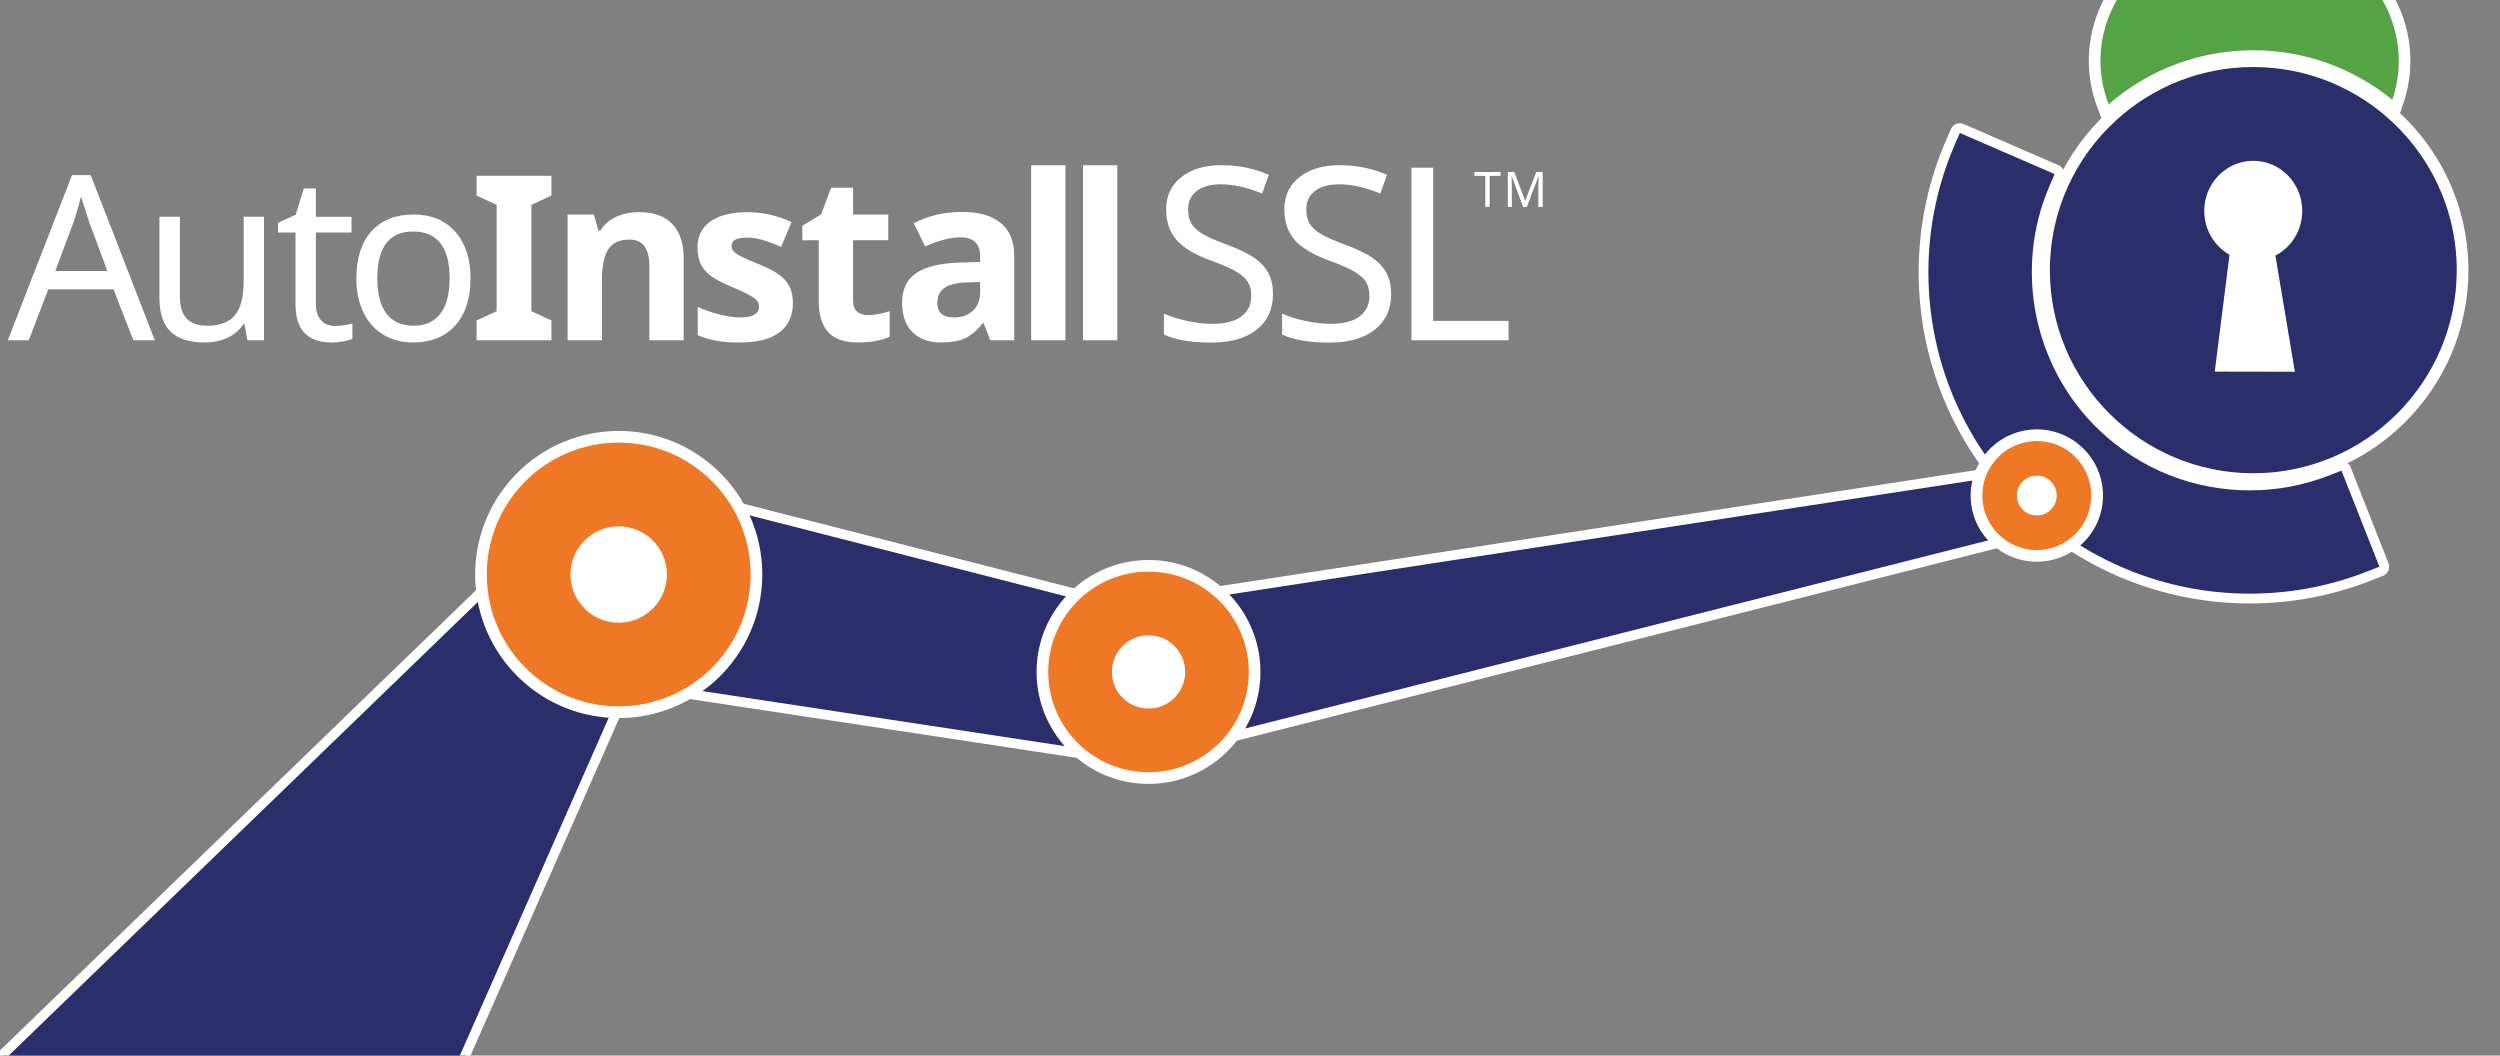
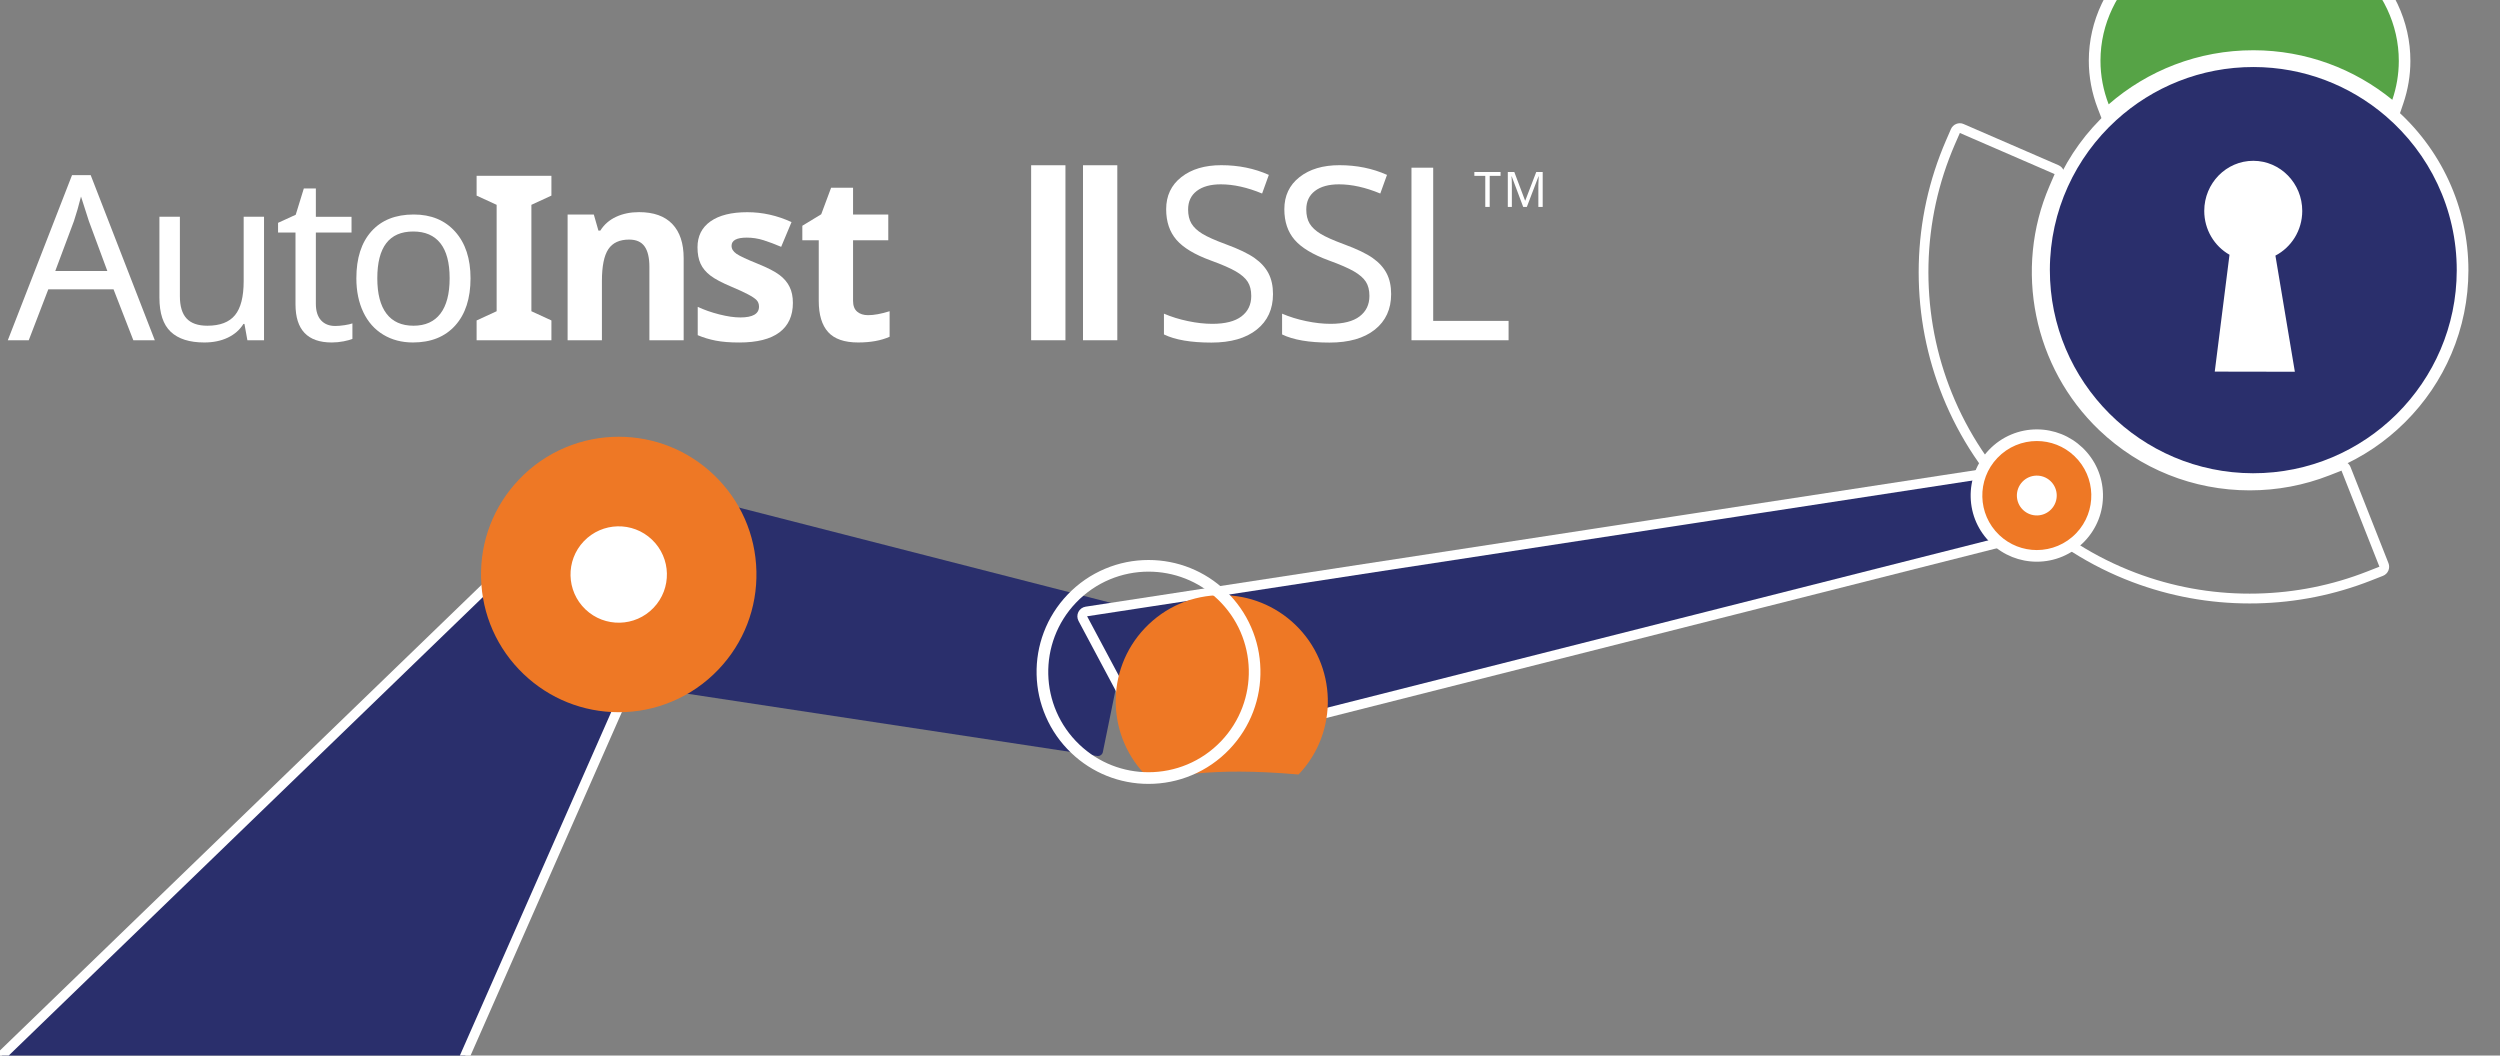
<svg xmlns="http://www.w3.org/2000/svg" version="1.1" id="Layer_2" x="0px" y="0px" width="900px" height="380px" viewBox="0 0 900 380" style="enable-background:new 0 0 900 380;" xml:space="preserve">
  <rect x="0" y="0" width="900" height="380" fill="#808080" stroke="none" />
  <style type="text/css">
	.st0{fill:#FFFFFF;}
	.st1{fill:#2A2F6C;}
	.st2{fill:#EE7825;}
	.st3{fill:#56A346;}
</style>
  <g>
    <g>
      <g>
        <g>
          <path class="st0" d="M48,122.49l-7.13-18.34H17.39l-7.04,18.34H2.81l23.12-59.44h6.72l23.08,59.44H48z M38.64,97.55L32,79.61      l-2.84-8.86c-0.81,3.24-1.66,6.19-2.55,8.86L19.9,97.55H38.64z" />
          <path class="st0" d="M64.76,78.03v28.63c0,3.59,0.8,6.26,2.41,7.99c1.61,1.74,4.1,2.61,7.47,2.61c4.56,0,7.88-1.27,9.96-3.81      c2.08-2.54,3.12-6.62,3.12-12.27V78.03h7.33v44.46h-5.99L88,116.61h-0.36c-1.32,2.13-3.2,3.78-5.63,4.94      c-2.43,1.16-5.25,1.74-8.46,1.74c-5.34,0-9.37-1.28-12.09-3.85c-2.71-2.56-4.07-6.67-4.07-12.31V78.03H64.76z" />
          <path class="st0" d="M120.68,117.35c0.94,0,2.05-0.09,3.32-0.28c1.27-0.19,2.23-0.41,2.87-0.65V122      c-0.67,0.29-1.72,0.59-3.14,0.87c-1.42,0.28-2.85,0.42-4.31,0.42c-8.69,0-13.04-4.57-13.04-13.72V83.7h-6.28v-3.48l6.36-2.91      l2.92-9.47h4.33v10.2h12.84v5.67h-12.84v25.67c0,2.56,0.61,4.53,1.84,5.91C116.78,116.65,118.49,117.35,120.68,117.35" />
          <path class="st0" d="M169.39,100.18c0,7.26-1.84,12.93-5.51,17c-3.67,4.08-8.75,6.11-15.22,6.11c-4.02,0-7.59-0.93-10.69-2.81      c-3.11-1.88-5.5-4.57-7.17-8.08c-1.67-3.51-2.51-7.58-2.51-12.23c0-7.23,1.81-12.87,5.43-16.9c3.62-4.03,8.69-6.05,15.22-6.05      c6.26,0,11.24,2.06,14.92,6.17C167.55,87.51,169.39,93.1,169.39,100.18 M135.83,100.18c0,5.59,1.1,9.83,3.3,12.73      c2.2,2.9,5.44,4.35,9.74,4.35c4.24,0,7.46-1.45,9.68-4.35c2.21-2.9,3.32-7.15,3.32-12.73c0-5.59-1.11-9.79-3.33-12.61      c-2.23-2.82-5.49-4.23-9.78-4.23C140.13,83.34,135.83,88.95,135.83,100.18" />
          <polygon class="st0" points="198.51,122.49 171.58,122.49 171.58,115.36 178.79,112.04 178.79,73.74 171.58,70.42 171.58,63.29       198.51,63.29 198.51,70.42 191.3,73.74 191.3,112.04 198.51,115.36     " />
          <path class="st0" d="M246.13,122.49h-12.35V96.05c0-3.27-0.58-5.72-1.74-7.35c-1.16-1.63-3.01-2.45-5.55-2.45      c-3.46,0-5.95,1.15-7.49,3.46c-1.54,2.31-2.31,6.13-2.31,11.48v21.3h-12.35V77.22h9.43l1.66,5.79h0.69      c1.38-2.19,3.27-3.84,5.69-4.96c2.42-1.12,5.16-1.68,8.24-1.68c5.26,0,9.26,1.42,11.98,4.27c2.73,2.85,4.09,6.96,4.09,12.33      V122.49z" />
          <path class="st0" d="M285.44,109.04c0,4.64-1.61,8.18-4.84,10.61c-3.23,2.43-8.05,3.65-14.48,3.65c-3.3,0-6.1-0.22-8.42-0.67      c-2.32-0.45-4.49-1.1-6.52-1.97v-10.2c2.29,1.08,4.88,1.99,7.75,2.72c2.87,0.73,5.4,1.1,7.59,1.1c4.48,0,6.72-1.3,6.72-3.89      c0-0.97-0.3-1.76-0.89-2.37c-0.59-0.61-1.62-1.29-3.08-2.06c-1.46-0.77-3.4-1.67-5.83-2.69c-3.49-1.46-6.04-2.81-7.67-4.05      c-1.63-1.24-2.82-2.67-3.56-4.27c-0.74-1.61-1.11-3.59-1.11-5.93c0-4.02,1.56-7.13,4.68-9.33c3.12-2.2,7.53-3.3,13.26-3.3      c5.45,0,10.76,1.19,15.91,3.56l-3.73,8.91c-2.27-0.97-4.39-1.77-6.36-2.39c-1.97-0.62-3.98-0.93-6.03-0.93      c-3.64,0-5.47,0.99-5.47,2.95c0,1.11,0.59,2.07,1.76,2.87c1.17,0.81,3.74,2.01,7.71,3.61c3.54,1.43,6.13,2.77,7.78,4.01      c1.65,1.24,2.86,2.67,3.64,4.29C285.05,104.87,285.44,106.8,285.44,109.04" />
          <path class="st0" d="M312.49,113.46c2.16,0,4.75-0.47,7.77-1.42v9.19c-3.08,1.38-6.86,2.06-11.34,2.06      c-4.94,0-8.54-1.25-10.79-3.74c-2.25-2.49-3.38-6.24-3.38-11.23V86.49h-5.91v-5.22l6.8-4.13l3.56-9.56h7.9v9.64h12.68v9.27      H307.1v21.82c0,1.75,0.49,3.05,1.48,3.89C309.57,113.04,310.87,113.46,312.49,113.46" />
-           <path class="st0" d="M356.5,122.49l-2.39-6.15h-0.32c-2.08,2.62-4.22,4.43-6.42,5.44c-2.2,1.01-5.07,1.52-8.61,1.52      c-4.34,0-7.76-1.24-10.26-3.72c-2.5-2.48-3.74-6.02-3.74-10.61c0-4.81,1.68-8.35,5.04-10.63c3.36-2.28,8.43-3.55,15.2-3.79      l7.85-0.24v-1.98c0-4.59-2.35-6.89-7.04-6.89c-3.62,0-7.87,1.1-12.76,3.28l-4.09-8.34c5.21-2.73,10.99-4.09,17.33-4.09      c6.07,0,10.73,1.32,13.97,3.97c3.24,2.65,4.86,6.67,4.86,12.07v30.16H356.5z M352.86,101.51l-4.78,0.16      c-3.59,0.11-6.26,0.76-8.02,1.94c-1.75,1.19-2.63,3-2.63,5.43c0,3.48,2,5.23,5.99,5.23c2.86,0,5.15-0.82,6.86-2.47      c1.71-1.65,2.57-3.83,2.57-6.56V101.51z" />
          <rect x="371.21" y="59.49" class="st0" width="12.35" height="63" />
          <rect x="389.88" y="59.49" class="st0" width="12.35" height="63" />
        </g>
      </g>
      <g>
        <path class="st0" d="M458.28,105.87c0,5.41-1.95,9.68-5.86,12.79c-3.91,3.12-9.35,4.67-16.32,4.67c-7.36,0-13.05-0.97-17.08-2.93     v-7.48c2.64,1.13,5.51,2.03,8.65,2.68c3.13,0.66,6.06,0.98,8.77,0.98c4.64,0,8.14-0.89,10.49-2.68c2.35-1.79,3.52-4.24,3.52-7.35     c0-2.07-0.42-3.77-1.27-5.1c-0.85-1.33-2.27-2.58-4.27-3.74c-2-1.16-5.02-2.48-9.07-3.95c-5.75-2.1-9.86-4.57-12.32-7.42     c-2.46-2.85-3.7-6.52-3.7-11.02c0-4.84,1.82-8.7,5.46-11.56c3.64-2.86,8.43-4.29,14.38-4.29c6.2,0,11.91,1.16,17.12,3.49     l-2.42,6.71c-5.33-2.21-10.28-3.31-14.87-3.31c-3.68,0-6.56,0.79-8.65,2.38c-2.08,1.59-3.12,3.81-3.12,6.67     c0,2.04,0.4,3.73,1.21,5.08c0.81,1.34,2.11,2.57,3.91,3.67c1.8,1.11,4.63,2.36,8.48,3.78c4.62,1.7,8.06,3.35,10.32,4.95     c2.27,1.6,3.94,3.44,5.02,5.52C457.74,100.5,458.28,102.98,458.28,105.87" />
        <path class="st0" d="M500.81,105.87c0,5.41-1.95,9.68-5.86,12.79c-3.91,3.12-9.35,4.67-16.32,4.67c-7.37,0-13.06-0.97-17.08-2.93     v-7.48c2.63,1.13,5.52,2.03,8.65,2.68c3.13,0.66,6.06,0.98,8.77,0.98c4.64,0,8.14-0.89,10.49-2.68c2.35-1.79,3.53-4.24,3.53-7.35     c0-2.07-0.42-3.77-1.27-5.1c-0.85-1.33-2.27-2.58-4.27-3.74c-2-1.16-5.02-2.48-9.07-3.95c-5.75-2.1-9.86-4.57-12.32-7.42     c-2.46-2.85-3.7-6.52-3.7-11.02c0-4.84,1.82-8.7,5.46-11.56c3.64-2.86,8.43-4.29,14.38-4.29c6.2,0,11.91,1.16,17.12,3.49     l-2.42,6.71c-5.32-2.21-10.28-3.31-14.87-3.31c-3.68,0-6.56,0.79-8.65,2.38c-2.08,1.59-3.12,3.81-3.12,6.67     c0,2.04,0.4,3.73,1.21,5.08c0.81,1.34,2.11,2.57,3.91,3.67c1.8,1.11,4.63,2.36,8.47,3.78c4.62,1.7,8.06,3.35,10.32,4.95     c2.27,1.6,3.94,3.44,5.02,5.52C500.28,100.5,500.81,102.98,500.81,105.87" />
        <polygon class="st0" points="508.13,122.49 508.13,60.37 515.95,60.37 515.95,115.52 543.09,115.52 543.09,122.49    " />
        <polygon class="st0" points="536.29,74.49 534.7,74.49 534.7,63.31 530.77,63.31 530.77,61.92 540.2,61.92 540.2,63.31      536.29,63.31    " />
        <path class="st0" d="M548.35,74.49l-4.14-11.02h-0.07c0.08,0.92,0.13,2.05,0.13,3.4v7.63h-1.46V61.92h2.34l3.88,10.3h0.07     l3.95-10.3h2.32v12.57h-1.56v-7.73c0-0.86,0.04-1.95,0.12-3.27h-0.07l-4.2,11.01H548.35z" />
      </g>
    </g>
    <g>
      <g>
        <path class="st1" d="M-33.78,432.39c-0.97,0-1.75-0.79-1.75-1.75v-14.95c0-0.48,0.19-0.93,0.53-1.26L188.75,198.1     c0.33-0.32,0.77-0.49,1.22-0.49c0.02,0,0.04,0,0.06,0c0.48,0.02,0.93,0.23,1.24,0.58l36.95,41.37c0.46,0.51,0.57,1.25,0.3,1.88     l-83.69,189.91c-0.28,0.64-0.91,1.05-1.61,1.05H-33.78z" />
        <path class="st0" d="M189.97,199.36l36.95,41.37l-83.69,189.91H-33.78v-14.95L189.97,199.36 M189.97,195.85     c-0.91,0-1.78,0.35-2.44,0.99L-36.22,413.17c-0.68,0.66-1.07,1.57-1.07,2.52v14.95c0,1.94,1.57,3.51,3.51,3.51h177.02     c1.39,0,2.65-0.82,3.21-2.09l83.69-189.91c0.55-1.26,0.32-2.73-0.59-3.75l-36.95-41.37c-0.64-0.71-1.53-1.13-2.49-1.17     C190.06,195.85,190.01,195.85,189.97,195.85L189.97,195.85z" />
      </g>
      <g>
        <path class="st1" d="M395.3,272.18c-0.09,0-0.18-0.01-0.27-0.02L207.2,243.63c-0.6-0.09-1.12-0.49-1.35-1.05     c-0.24-0.56-0.17-1.21,0.19-1.7l43.7-61.16c0.33-0.47,0.87-0.73,1.43-0.73c0.14,0,0.29,0.02,0.44,0.05l154.35,39.53     c0.91,0.23,1.47,1.13,1.28,2.05l-10.22,50.16C396.84,271.6,396.12,272.18,395.3,272.18z" />
-         <path class="st0" d="M251.16,180.74l154.35,39.53l-10.22,50.16l-187.83-28.53L251.16,180.74 M251.16,177.23     c-1.12,0-2.19,0.53-2.85,1.47l-43.7,61.16c-0.71,0.99-0.85,2.28-0.38,3.41c0.47,1.12,1.5,1.92,2.7,2.1l187.83,28.53     c0.18,0.03,0.36,0.04,0.53,0.04c1.64,0,3.1-1.15,3.43-2.81l10.22-50.16c0.37-1.83-0.76-3.64-2.57-4.1l-154.35-39.53     C251.74,177.27,251.45,177.23,251.16,177.23L251.16,177.23z" />
      </g>
      <g>
        <path class="st1" d="M417.11,271.89c-0.64,0-1.24-0.35-1.55-0.93l-25.74-48.27c-0.27-0.5-0.28-1.1-0.02-1.61     c0.25-0.51,0.74-0.86,1.3-0.95l331.33-50.82c0.09-0.01,0.18-0.02,0.27-0.02c0.38,0,0.74,0.12,1.05,0.35l21.72,16.23     c0.54,0.4,0.8,1.09,0.67,1.75c-0.13,0.66-0.63,1.19-1.29,1.36l-327.31,82.85C417.39,271.87,417.25,271.89,417.11,271.89z" />
        <g>
          <path class="st0" d="M722.69,171.05l21.72,16.23l-327.31,82.85l-25.74-48.27L722.69,171.05 M722.69,167.54      c-0.18,0-0.35,0.01-0.53,0.04L390.83,218.4c-1.12,0.17-2.1,0.88-2.61,1.9c-0.51,1.02-0.49,2.22,0.04,3.22l25.74,48.27      c0.62,1.16,1.82,1.86,3.1,1.86c0.29,0,0.57-0.03,0.86-0.11l327.31-82.85c1.31-0.33,2.32-1.39,2.58-2.71      c0.26-1.33-0.26-2.69-1.34-3.5l-21.72-16.23C724.18,167.79,723.44,167.54,722.69,167.54L722.69,167.54z" />
        </g>
      </g>
      <g>
-         <path class="st1" d="M809.88,215.48c-14.28,0-28.28-2.56-41.61-7.6c-7.39-2.79-14.51-6.35-21.15-10.55l-4.34-2.75     c-0.42-0.27-0.71-0.7-0.79-1.18c-0.08-0.49,0.04-0.99,0.35-1.38l3.17-4.04c4.95-6.32,4.3-15.27-1.52-20.82     c-2.9-2.77-6.71-4.29-10.72-4.29c-3.74,0-7.34,1.33-10.14,3.75l-3.89,3.36c-0.32,0.28-0.73,0.43-1.15,0.43     c-0.07,0-0.14,0-0.22-0.01c-0.49-0.06-0.94-0.33-1.22-0.73l-2.95-4.21c-4.51-6.43-8.39-13.37-11.53-20.63     c-6.03-13.92-9.27-28.7-9.64-43.92c-0.37-15.23,2.16-30.14,7.51-44.33c0.63-1.69,1.33-3.4,2.07-5.11l1.85-4.27     c0.18-0.43,0.53-0.76,0.96-0.94c0.21-0.08,0.43-0.12,0.65-0.12c0.24,0,0.48,0.05,0.7,0.14l34.12,14.8     c0.89,0.39,1.3,1.42,0.91,2.3l-1.84,4.26c-12.66,29.35-5.63,63.89,17.49,85.96c14.33,13.67,33.14,21.2,52.98,21.2     c9.67,0,19.12-1.78,28.07-5.29l4.32-1.69c0.21-0.08,0.43-0.12,0.64-0.12c0.7,0,1.36,0.42,1.63,1.11l13.66,34.59     c0.17,0.43,0.16,0.92-0.02,1.34c-0.19,0.43-0.53,0.76-0.97,0.93l-4.33,1.7c-12.87,5.06-26.44,7.78-40.32,8.09     C811.73,215.47,810.84,215.48,809.88,215.48z" />
        <g>
          <path class="st0" d="M705.55,47.87l4.27,1.85l25.59,11.1l4.26,1.85l-1.84,4.26c-12.95,30.02-5.76,65.35,17.89,87.92      c14.66,13.98,33.9,21.68,54.19,21.68c9.89,0,19.55-1.82,28.71-5.41l4.32-1.69l1.7,4.31l10.24,25.94l1.71,4.33l-4.33,1.7      c-12.67,4.98-26.03,7.66-39.72,7.97c-0.89,0.02-1.78,0.03-2.67,0.03c-14.07,0-27.85-2.52-40.99-7.49      c-7.29-2.76-14.3-6.25-20.83-10.39l-4.34-2.75l3.17-4.04c5.51-7.04,4.78-17-1.69-23.17c-3.23-3.08-7.46-4.77-11.94-4.77      c-4.16,0-8.17,1.48-11.29,4.18l-3.89,3.36l-2.95-4.21c-4.44-6.34-8.26-13.17-11.36-20.32c-5.94-13.71-9.13-28.27-9.5-43.27      c-0.36-15,2.12-29.69,7.39-43.66c0.62-1.66,1.31-3.35,2.03-5.03L705.55,47.87 M705.55,44.36c-0.44,0-0.88,0.08-1.29,0.25      c-0.87,0.34-1.56,1.02-1.93,1.87l-1.85,4.27c-0.75,1.73-1.45,3.47-2.1,5.19c-5.43,14.39-7.99,29.53-7.62,44.99      c0.37,15.45,3.67,30.45,9.78,44.58c3.19,7.37,7.13,14.42,11.71,20.94l2.95,4.21c0.57,0.81,1.46,1.35,2.44,1.47      c0.14,0.02,0.29,0.03,0.43,0.03c0.84,0,1.65-0.3,2.29-0.85l3.89-3.36c2.49-2.14,5.68-3.32,9-3.32c3.56,0,6.94,1.35,9.51,3.8      c5.16,4.92,5.74,12.86,1.35,18.47l-3.17,4.04c-0.61,0.78-0.86,1.78-0.7,2.76c0.17,0.98,0.74,1.84,1.58,2.37l4.34,2.75      c6.74,4.27,13.97,7.87,21.47,10.71c13.53,5.12,27.74,7.71,42.23,7.71c0.98,0,1.88-0.01,2.76-0.03      c14.09-0.32,27.85-3.08,40.92-8.21l4.33-1.7c0.87-0.34,1.56-1.01,1.93-1.87s0.39-1.82,0.05-2.69l-1.71-4.33l-10.24-25.94      l-1.7-4.31c-0.54-1.38-1.87-2.22-3.26-2.22c-0.43,0-0.86,0.08-1.28,0.24l-4.32,1.69c-8.75,3.43-17.98,5.17-27.43,5.17      c-19.39,0-37.77-7.36-51.77-20.71c-22.6-21.56-29.46-55.32-17.09-83.99l1.84-4.26c0.77-1.78-0.05-3.84-1.83-4.61l-4.26-1.85      l-25.59-11.1l-4.27-1.85C706.5,44.46,706.02,44.36,705.55,44.36L705.55,44.36z" />
        </g>
      </g>
      <g>
        <path class="st0" d="M757.16,38.31c-2.06-5.33-3.1-10.89-3.09-16.53c0.02-13.41,5.86-26,16.45-35.45     c10.52-9.39,24.48-14.56,39.32-14.56l0.1,0c14.86,0.02,28.83,5.23,39.34,14.66c10.58,9.49,16.39,22.1,16.37,35.53     c-0.01,4.97-0.83,9.89-2.45,14.64l-0.97,2.85l-2.34-1.91c-13.69-11.17-30.96-17.34-48.63-17.37l-0.13,0     c-18.6,0-36.58,6.73-50.63,18.95l-2.25,1.96L757.16,38.31z" />
        <path class="st0" d="M809.84-26.12c0.03,0,0.07,0,0.1,0c29.65,0.05,53.66,21.58,53.62,48.08c-0.01,4.86-0.83,9.55-2.34,13.97     c-13.63-11.12-31.02-17.81-49.96-17.84c-0.05,0-0.09,0-0.14,0c-19.88,0-38.08,7.35-52.01,19.47c-1.91-4.94-2.96-10.24-2.95-15.77     C756.21-4.69,780.23-26.12,809.84-26.12 M809.84-30.31c-7.75,0-15.26,1.36-22.35,4.03c-6.87,2.59-13.05,6.31-18.36,11.06     c-5.35,4.77-9.56,10.34-12.51,16.56c-3.07,6.47-4.63,13.35-4.65,20.45c-0.01,5.9,1.08,11.71,3.23,17.28l2.15,5.57l4.51-3.92     c13.67-11.89,31.16-18.44,49.26-18.44l0.13,0c17.19,0.03,33.99,6.03,47.31,16.9l4.67,3.81l1.95-5.71     c1.69-4.96,2.56-10.12,2.56-15.32c0.01-7.1-1.53-13.99-4.59-20.48c-2.94-6.23-7.13-11.82-12.48-16.61     c-5.31-4.76-11.49-8.5-18.36-11.11c-7.09-2.69-14.62-4.07-22.38-4.08L809.84-30.31L809.84-30.31     C809.84-30.31,809.84-30.31,809.84-30.31L809.84-30.31z" />
      </g>
      <g>
        <path class="st0" d="M811.07,172.47c-41.54-0.07-75.28-33.87-75.21-75.34c0.02-10.72,2.26-21.08,6.66-30.79     c4.25-9.38,10.28-17.67,17.93-24.64c13.92-12.69,31.94-19.67,50.74-19.67l0.13,0c17.89,0.03,35.25,6.46,48.86,18.11     c16.78,14.37,26.39,35.23,26.36,57.23c-0.07,41.41-33.86,75.09-75.33,75.09C811.19,172.47,811.07,172.47,811.07,172.47z" />
        <path class="st0" d="M811.18,24.13c0.04,0,0.09,0,0.13,0c18.12,0.03,34.71,6.66,47.5,17.61c15.7,13.45,25.66,33.4,25.62,55.63     c-0.07,40.28-32.91,73-73.24,73c-0.04,0-0.08,0-0.12,0c-40.38-0.07-73.19-32.92-73.12-73.24c0.04-21.32,9.26-40.53,23.91-53.88     C774.88,31.39,792.2,24.13,811.18,24.13 M811.18,19.94c-19.32,0-37.84,7.18-52.15,20.22c-7.86,7.16-14.06,15.68-18.43,25.32     c-4.52,9.98-6.83,20.63-6.85,31.65c-0.07,42.63,34.61,77.37,77.31,77.44l0.13,0c10.42,0,20.54-2.04,30.08-6.07     c9.21-3.89,17.49-9.46,24.6-16.55c7.11-7.09,12.71-15.34,16.62-24.53c4.05-9.52,6.12-19.63,6.14-30.04     c0.03-22.61-9.84-44.05-27.09-58.83c-6.86-5.87-14.59-10.46-22.99-13.64c-8.7-3.29-17.86-4.97-27.23-4.98L811.18,19.94     L811.18,19.94z" />
      </g>
      <path class="st0" d="M851.19,115.78c-0.03,18.96-15.42,34.3-34.38,34.27l-10.75-0.02c-18.96-0.03-34.3-15.42-34.27-34.38    l0.06-33.62c0.03-18.96,15.42-34.3,34.38-34.27l10.75,0.02c18.96,0.03,34.3,15.42,34.26,34.38L851.19,115.78z" />
      <g>
-         <path class="st2" d="M413.47,280.09c-9.86,0-19.23-3.75-26.37-10.56c-15.24-14.54-15.81-38.77-1.27-54.01     c7.28-7.63,17.1-11.83,27.64-11.83c9.86,0,19.23,3.75,26.37,10.56c15.24,14.54,15.81,38.77,1.27,54.01     C433.83,275.89,424.02,280.09,413.47,280.09z" />
+         <path class="st2" d="M413.47,280.09c-15.24-14.54-15.81-38.77-1.27-54.01     c7.28-7.63,17.1-11.83,27.64-11.83c9.86,0,19.23,3.75,26.37,10.56c15.24,14.54,15.81,38.77,1.27,54.01     C433.83,275.89,424.02,280.09,413.47,280.09z" />
        <g>
          <path class="st0" d="M413.48,205.79c8.96,0,17.93,3.31,24.92,9.98c14.42,13.76,14.96,36.62,1.2,51.05      c-7.09,7.43-16.6,11.18-26.13,11.18c-8.96,0-17.93-3.31-24.92-9.98c-14.43-13.77-14.96-36.62-1.2-51.04      C394.45,209.54,403.96,205.79,413.48,205.79 M413.48,201.6L413.48,201.6c-5.39,0-10.64,1.05-15.6,3.13      c-5.13,2.15-9.7,5.3-13.57,9.35c-3.75,3.94-6.63,8.49-8.54,13.54c-1.84,4.87-2.72,10-2.59,15.23      c0.12,5.23,1.23,10.31,3.31,15.09c2.14,4.95,5.23,9.37,9.16,13.12c7.53,7.19,17.41,11.14,27.81,11.14      c5.39,0,10.64-1.05,15.59-3.13c5.13-2.15,9.7-5.3,13.57-9.35c3.75-3.94,6.63-8.49,8.54-13.54c1.84-4.87,2.72-10,2.59-15.23      c-0.12-5.23-1.23-10.31-3.31-15.09c-2.14-4.95-5.23-9.37-9.16-13.12C433.76,205.55,423.88,201.6,413.48,201.6L413.48,201.6z" />
        </g>
      </g>
-       <path class="st0" d="M423.02,251c-5.03,5.27-13.38,5.47-18.65,0.44c-5.27-5.03-5.47-13.38-0.44-18.65    c5.03-5.27,13.38-5.47,18.65-0.44C427.85,237.38,428.05,245.73,423.02,251z" />
      <g>
        <path class="st2" d="M222.74,256.4c-12.8,0-24.95-4.87-34.22-13.71c-9.58-9.14-15.03-21.47-15.34-34.71     c-0.31-13.24,4.55-25.81,13.69-35.39c4.76-4.99,10.38-8.86,16.69-11.51c6.1-2.55,12.55-3.85,19.19-3.85     c12.8,0,24.96,4.87,34.22,13.71c9.58,9.14,15.03,21.47,15.34,34.71c0.31,13.24-4.55,25.81-13.69,35.39     c-4.76,4.99-10.38,8.86-16.69,11.5C235.83,255.11,229.37,256.4,222.74,256.4z" />
        <g>
-           <path class="st0" d="M222.75,159.33c11.78,0,23.58,4.36,32.77,13.13c18.97,18.1,19.68,48.16,1.57,67.14      c-9.33,9.78-21.84,14.7-34.36,14.7c-11.78,0-23.58-4.36-32.77-13.13c-18.98-18.11-19.68-48.16-1.58-67.13      C197.72,164.26,210.22,159.34,222.75,159.33 M222.75,155.14L222.75,155.14L222.75,155.14c-6.92,0-13.65,1.35-20,4.01      c-6.58,2.76-12.43,6.79-17.4,11.99c-4.81,5.05-8.5,10.89-10.95,17.36c-2.37,6.25-3.48,12.82-3.33,19.53      c0.16,6.71,1.58,13.22,4.24,19.35c2.75,6.35,6.7,12.01,11.75,16.83c9.66,9.22,22.32,14.29,35.67,14.29      c6.92,0,13.64-1.35,20-4.01c6.58-2.76,12.43-6.79,17.4-11.99c4.81-5.05,8.5-10.89,10.95-17.36c2.36-6.25,3.48-12.82,3.33-19.53      c-0.16-6.71-1.58-13.22-4.24-19.35c-2.75-6.35-6.7-12.01-11.75-16.83C248.76,160.22,236.09,155.14,222.75,155.14L222.75,155.14z      " />
-         </g>
+           </g>
      </g>
      <path class="st0" d="M235.29,218.8c-6.61,6.94-17.6,7.19-24.53,0.58c-6.93-6.62-7.19-17.6-0.58-24.53    c6.62-6.93,17.6-7.19,24.53-0.58C241.65,200.88,241.91,211.86,235.29,218.8z" />
      <g>
        <path class="st2" d="M733.25,200.11c-5.61,0-10.93-2.13-14.99-6c-4.2-4-6.58-9.4-6.72-15.2c-0.14-5.8,1.99-11.31,6-15.5     c4.14-4.34,9.72-6.73,15.72-6.73c5.61,0,10.93,2.13,14.99,6.01c4.2,4,6.58,9.4,6.72,15.2c0.14,5.8-1.99,11.3-6,15.5     C744.83,197.72,739.25,200.11,733.25,200.11z" />
        <path class="st0" d="M733.26,158.77c4.87,0,9.74,1.8,13.54,5.43c7.84,7.48,8.13,19.9,0.65,27.74c-3.86,4.04-9.02,6.08-14.2,6.08     c-4.87,0-9.74-1.8-13.54-5.42c-7.84-7.48-8.13-19.9-0.65-27.74C722.91,160.81,728.08,158.77,733.26,158.77 M733.26,154.58v4.19     V154.58c-3.19,0-6.29,0.62-9.22,1.85c-3.03,1.27-5.73,3.13-8.02,5.53c-4.39,4.6-6.73,10.64-6.58,17     c0.15,6.36,2.77,12.28,7.37,16.67c4.45,4.25,10.29,6.58,16.44,6.58c3.19,0,6.29-0.62,9.22-1.85c3.03-1.27,5.73-3.13,8.02-5.53     c4.39-4.6,6.73-10.64,6.58-17c-0.15-6.36-2.77-12.28-7.37-16.67C745.24,156.92,739.41,154.58,733.26,154.58L733.26,154.58z" />
      </g>
      <path class="st0" d="M738.44,183.34c-2.73,2.87-7.27,2.97-10.14,0.24c-2.87-2.73-2.97-7.27-0.24-10.14    c2.73-2.86,7.27-2.97,10.14-0.24C741.07,175.94,741.18,180.48,738.44,183.34z" />
      <path class="st3" d="M809.94-26.12c-29.65-0.05-53.73,21.4-53.77,47.91c-0.01,5.52,1.04,10.82,2.95,15.77    c13.96-12.15,32.21-19.5,52.15-19.47c18.93,0.03,36.33,6.72,49.96,17.84c1.51-4.42,2.33-9.11,2.34-13.97    C863.6-4.55,839.59-26.07,809.94-26.12z" />
      <path class="st1" d="M858.81,41.74c-12.79-10.95-29.38-17.58-47.5-17.61c-19.03-0.03-36.4,7.23-49.45,19.12    c-14.65,13.35-23.87,32.56-23.91,53.88c-0.06,40.32,32.74,73.17,73.12,73.24c40.38,0.06,73.29-32.68,73.36-73    C884.47,75.15,874.51,55.19,858.81,41.74z M826.15,133.83l-28.84-0.05l5.31-42.07c-5.43-3.08-9.1-9.01-9.09-15.81    c0.02-9.96,7.93-18.02,17.67-18.01c9.74,0.02,17.63,8.1,17.61,18.07c-0.01,7.01-3.94,13.08-9.66,16.06L826.15,133.83z" />
    </g>
  </g>
</svg>